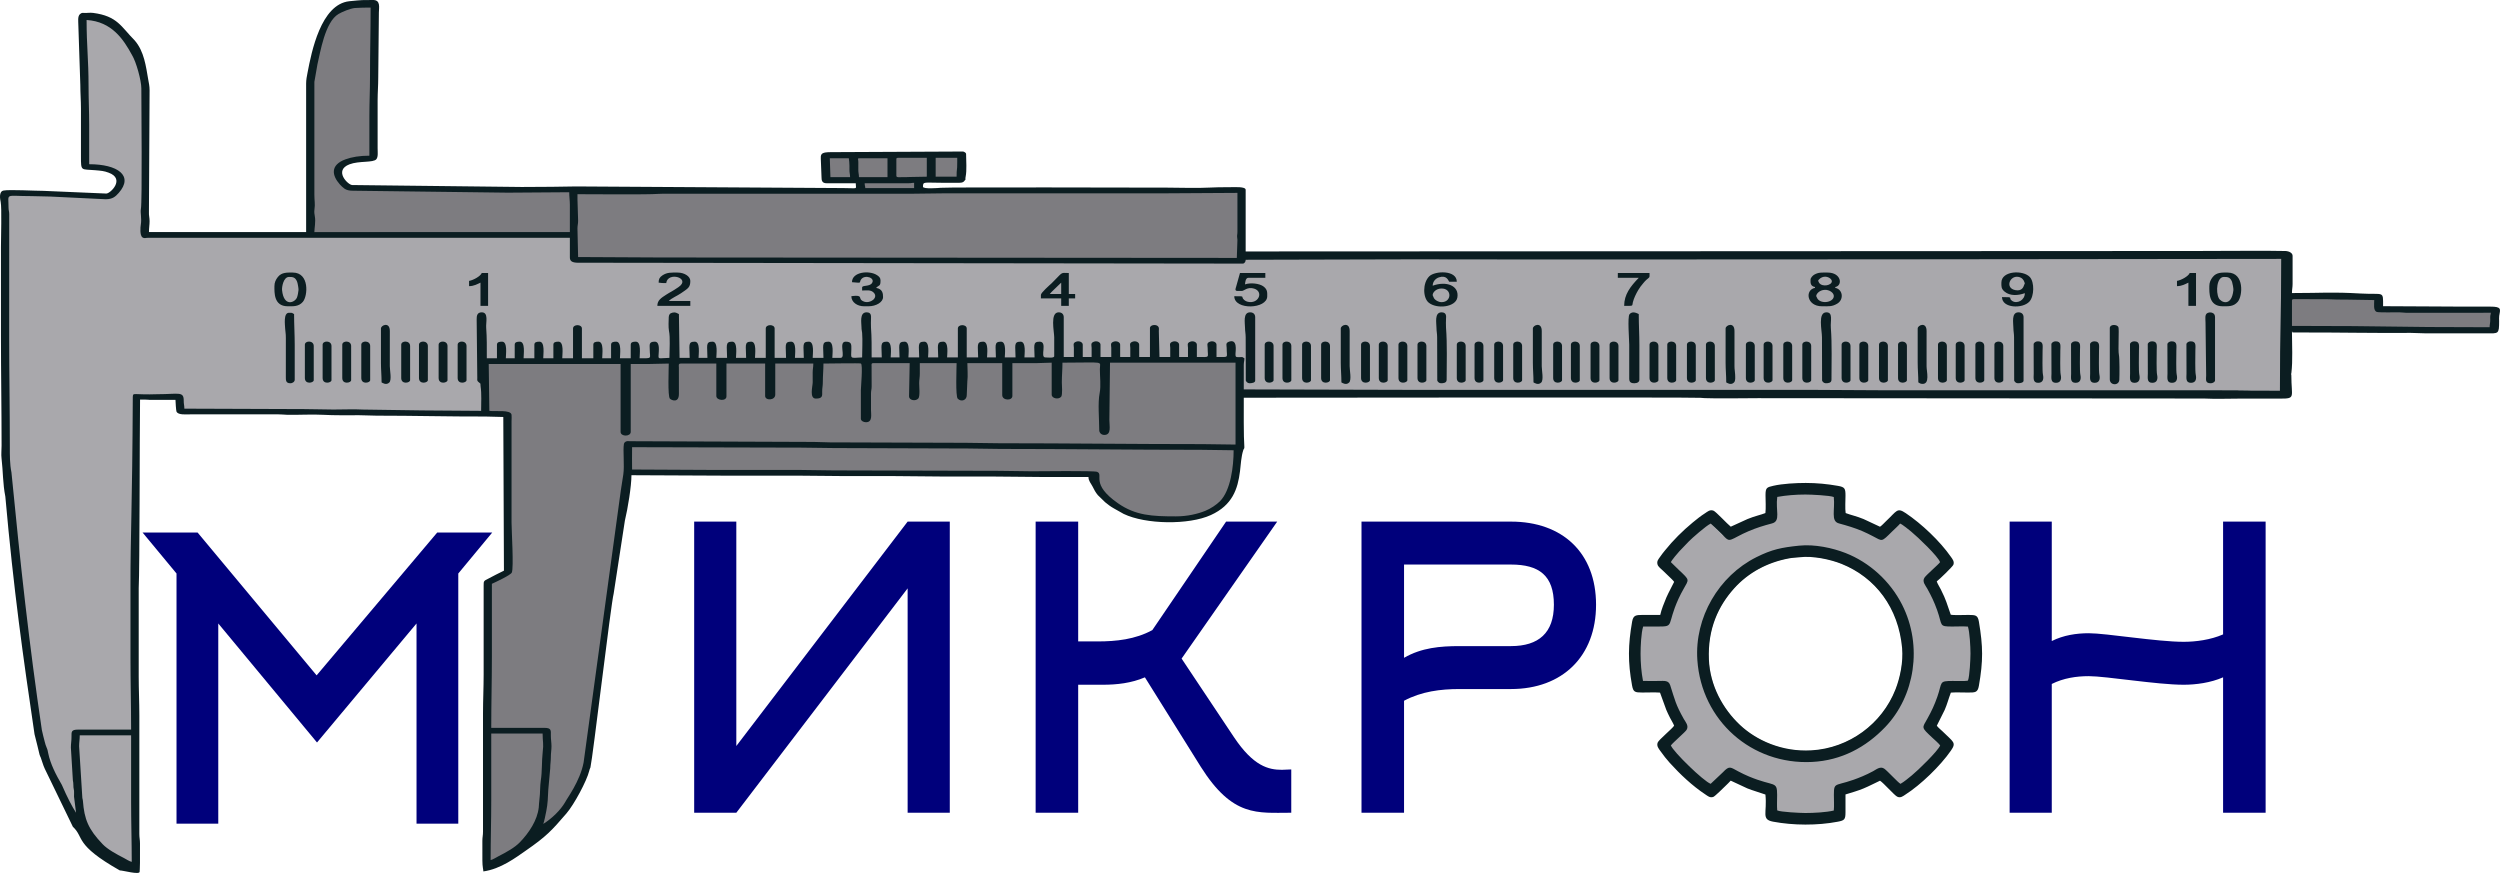
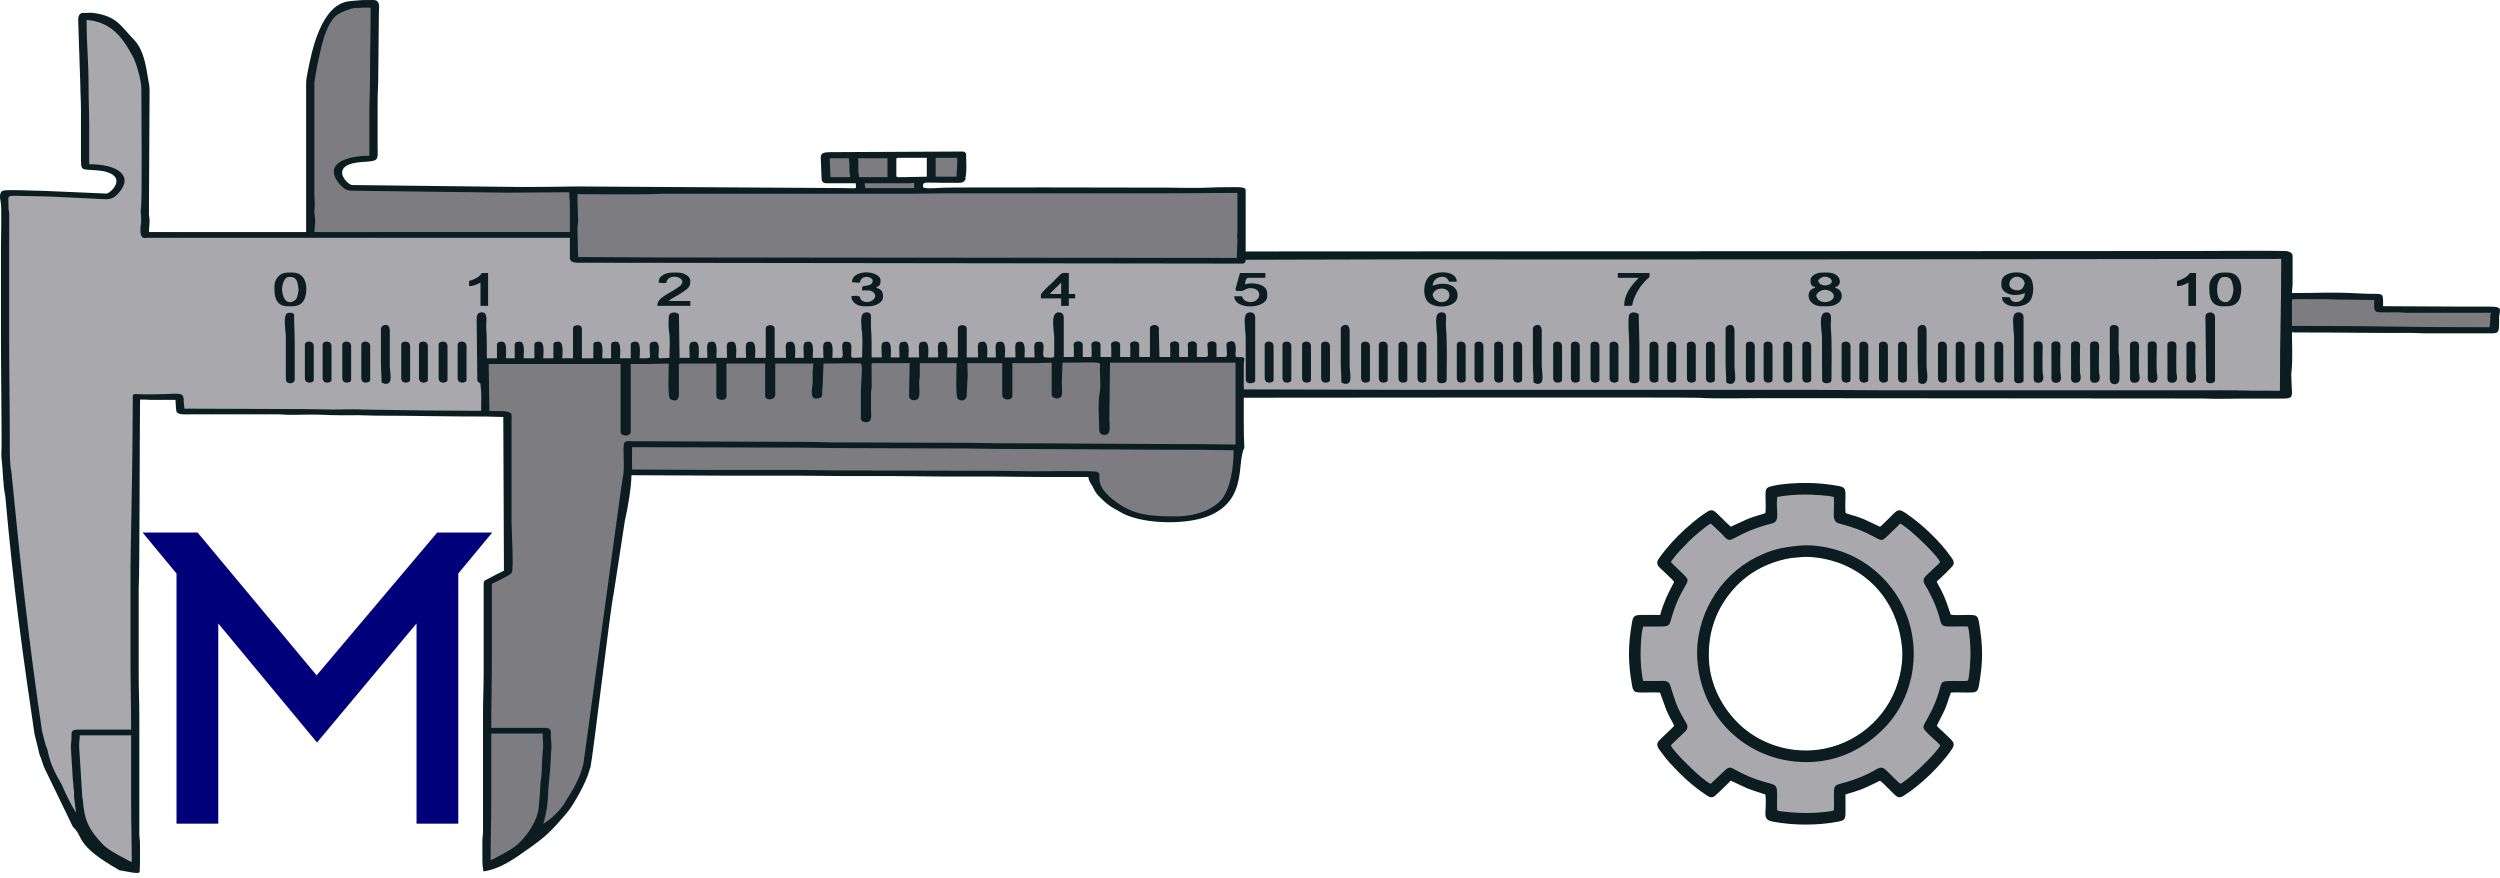
<svg xmlns="http://www.w3.org/2000/svg" width="188" height="66" viewBox="0 0 188 66" fill="none">
  <g clip-path="url(#clip0_186_1558)">
    <path fill-rule="evenodd" clip-rule="evenodd" d="M36.666 30.911C36.442 30.656 36.511 30.854 36.484 30.32L36.416 28.15C36.386 27.507 37.081 28.123 37.727 28.007C38.111 27.939 42.689 27.947 43.564 27.944L77.253 27.822C80.076 27.814 82.899 27.802 85.722 27.793C91.095 27.459 92.293 26.96 93.21 29.492C93.4 29.64 94.763 29.623 95.14 29.622C103.702 29.605 107.228 29.655 115.795 29.655H136.35C138.667 29.655 140.879 29.688 143.155 29.688H169.681C172.188 29.688 171.637 29.878 171.726 28.735C171.793 27.883 171.774 27.267 171.774 26.402L171.822 22.39C171.822 21.985 171.869 21.668 171.869 21.24L171.873 19.463C171.855 18.927 171.063 19.104 169.823 19.104H127.88C123.296 19.104 118.83 19.137 114.224 19.137L95.373 19.137C91.285 19.128 87.676 18.732 83.914 18.732C82.512 18.732 69.32 18.765 68.722 18.709C68.495 18.687 68.252 18.699 68.021 18.7C67.847 18.7 67.477 18.723 67.355 18.661C67.122 18.661 43.982 19.425 43.473 19.485C43.334 19.324 43.269 19.42 43.257 19.159C43.243 18.872 43.206 17.806 42.917 17.704C42.717 17.633 33.992 17.678 33.566 17.678C31.393 17.678 29.22 17.678 27.047 17.678C25.937 17.678 24.98 17.645 23.859 17.645L10.921 17.452C10.921 15.486 10.874 13.617 10.874 11.668C10.874 11.037 11.001 6.797 10.916 6.25L10.585 4.711C10.368 4.15 10.314 3.611 9.885 3.113C9.63 2.818 9.308 2.537 9.012 2.269C8.76 2.042 8.49 1.746 8.127 1.599C7.618 1.564 7.401 1.281 6.611 1.23C6.26 1.592 6.373 1.447 6.373 1.92V6.324C6.373 6.944 6.421 7.447 6.421 8.066C6.421 8.805 6.344 10.998 6.455 11.558C6.523 11.9 6.403 12.26 6.546 12.452C6.636 12.574 6.847 12.482 7.036 12.49C7.82 12.527 8.937 12.612 9.171 13.218C9.354 13.69 9.093 14.143 8.704 14.528C8.456 14.773 8.27 14.724 7.704 14.724L5.848 14.724C5.608 14.733 5.538 14.777 5.243 14.748C4.424 14.668 2.659 14.561 1.101 14.553C0.52 14.55 0.429 14.561 0.434 14.979C0.474 17.915 0.341 17.356 0.341 20.291L0.552 31.83C0.552 40.212 0.915 39.649 1.173 41.863L2.838 55.29C4.163 59.41 5.226 60.865 6.459 62.768C7.464 63.462 7.833 64.503 9.178 65.272C9.711 65.295 9.751 65.414 10.099 65.121C10.338 64.919 10.158 65.008 10.24 64.759L10.271 56.038C10.271 55.758 10.291 55.47 10.258 55.193L10.271 46.508C10.272 46.176 10.187 45.179 10.188 44.857C10.206 39.588 10.107 35.075 10.31 29.729C10.553 29.724 10.581 29.801 10.856 29.801C11.725 29.8 12.576 29.812 13.413 29.812C13.499 30.069 13.328 30.343 13.392 30.617C13.465 30.939 13.769 30.888 14.287 30.886C14.703 30.884 15.052 30.919 15.524 30.919C15.968 30.919 16.412 30.92 16.856 30.919C17.309 30.918 17.612 30.952 18.093 30.952C20.637 30.952 23.235 30.878 25.773 30.878C25.995 30.878 26.218 30.877 26.44 30.877C26.726 30.877 26.785 30.91 27.055 30.913C27.922 30.92 33.48 30.892 34.343 30.91C34.586 30.915 34.635 30.945 34.91 30.945C35.288 30.946 35.857 31.002 36.179 30.895C36.347 30.84 36.203 30.844 36.385 30.876C36.51 30.898 36.438 30.911 36.666 30.911Z" fill="#A9A8AC" />
    <path fill-rule="evenodd" clip-rule="evenodd" d="M47.285 33.569V35.204C47.285 35.472 47.986 35.4 48.24 35.4L52.014 35.433C53.717 35.433 60.452 35.504 62.156 35.504C63.016 35.504 63.751 35.537 64.639 35.537H69.75C70.635 35.537 71.377 35.57 72.281 35.57C73.985 35.57 75.689 35.57 77.392 35.57L81.165 35.602C82.792 35.602 81.934 35.462 82.376 36.507C82.596 37.026 83.088 37.444 83.635 37.835C84.009 38.102 84.948 38.595 85.529 38.73C86.841 39.034 88.829 39.07 90.168 38.712C90.986 38.493 91.862 37.898 92.255 37.361C92.67 36.794 93.026 35.238 93.018 34.549C93.015 34.253 93.265 33.832 92.788 33.66C92.633 33.604 81.087 33.575 79.828 33.575C78.719 33.575 77.755 33.542 76.675 33.542C75.593 33.542 74.51 33.542 73.428 33.542C72.317 33.542 71.353 33.51 70.228 33.51C69.145 33.51 68.062 33.51 66.98 33.51C66.388 33.51 65.97 33.477 65.404 33.477L60.531 33.477C60.197 33.479 55.045 33.372 54.738 33.372L47.572 33.373C47.457 33.373 47.285 33.491 47.285 33.569Z" fill="#7D7C80" />
    <path fill-rule="evenodd" clip-rule="evenodd" d="M36.753 31.063C36.842 31.09 37.655 31.125 37.807 31.127C38.229 31.132 38.134 31.069 38.136 31.723L38.185 32.512C38.185 33.272 38.136 36.182 38.219 36.605C38.276 36.893 38.23 39.338 38.232 39.858C38.234 40.158 38.184 40.336 38.185 40.648V43.118L37.329 43.547C37.182 43.623 37.077 43.673 36.935 43.768C36.709 43.918 36.754 43.889 36.759 44.172L36.76 45.721C36.761 45.941 36.718 46.035 36.71 46.214C36.653 47.528 36.815 53.566 36.671 54.455C36.579 55.023 36.716 55.566 36.712 55.965C36.711 56.141 36.712 56.317 36.713 56.493C36.714 56.704 36.666 56.762 36.662 56.952L36.664 62.652C36.664 63.123 36.541 64.776 36.807 65.122C37.14 65.34 38.495 64.036 39.029 63.944C41.535 62.142 41.737 61.562 42.645 60.404C42.745 60.277 42.822 60.19 42.914 60.063C44.11 58.413 44.097 56.511 44.513 54.788L46.148 42.768C46.371 40.574 46.875 38.971 47.301 33.363C47.81 33.363 53.244 33.401 53.771 33.401H56.622C57.148 33.401 57.491 33.435 58 33.434L62.991 33.433C63.291 33.434 63.386 33.469 63.701 33.468C65.497 33.463 67.667 33.401 69.359 33.498C70.752 33.578 74.039 33.409 75.093 33.509C75.844 33.581 79.621 33.522 80.763 33.532C81.037 33.534 81.121 33.568 81.425 33.567L86.463 33.566C86.945 33.565 87.318 33.599 87.841 33.599L92.444 33.598C93.367 33.609 93.085 33.503 93.085 32.104C93.085 31.791 93.046 31.533 93.02 31.227V30.799C93.034 30.637 93.021 30.437 93.019 30.272L93.023 27.703C93.042 27.565 93.109 27.545 93.115 27.405C93.137 26.874 92.251 26.959 91.595 26.961C90.898 26.963 90.201 26.966 89.504 26.968C86.684 26.978 83.865 26.989 81.046 26.998L47.403 27.119C46.529 27.122 37.298 27.114 36.914 27.183C36.268 27.299 36.473 27.651 36.504 28.295L36.571 30.47C36.598 31.005 36.529 30.807 36.753 31.063Z" fill="#7D7C80" />
    <path fill-rule="evenodd" clip-rule="evenodd" d="M172.062 22.595V24.616C172.062 24.784 172.134 24.625 172.179 24.825C172.877 24.825 173.479 24.86 174.164 24.86C174.835 24.86 175.506 24.86 176.177 24.86C176.533 24.86 176.781 24.894 177.14 24.894H180.205C181.543 24.894 182.89 24.929 184.232 24.929C185.195 24.929 186.126 24.94 187.095 24.915C187.357 24.916 187.373 24.964 187.513 24.788C187.65 24.616 187.57 24.566 187.595 24.293C187.685 23.304 187.608 23.347 187.007 23.347L179.209 23.366C178.991 23.363 179.033 23.319 179.037 23.049C179.038 22.916 179.06 22.691 179.023 22.577C178.974 22.424 178.879 22.386 178.748 22.383C177.953 22.364 178.913 22.438 178.303 22.356C178.017 22.318 172.823 22.351 172.266 22.351C172.196 22.351 172.062 22.511 172.062 22.595Z" fill="#7D7C80" />
    <path fill-rule="evenodd" clip-rule="evenodd" d="M43.246 18.667C43.254 18.833 43.256 19 43.263 19.166C43.276 19.429 43.341 19.332 43.48 19.494C43.989 19.434 71.005 19.523 71.238 19.523C72.348 19.57 75.563 19.528 76.903 19.528C82.066 19.528 87.368 19.499 92.517 19.528C93.438 19.533 93.228 19.395 93.232 18.07C93.235 16.996 93.277 16.343 93.278 14.927C93.279 14.148 93.251 14.298 91.326 14.298C87.534 14.298 83.742 14.298 79.949 14.298C76.159 14.298 72.482 14.331 68.667 14.331C64.875 14.331 61.083 14.331 57.29 14.331C56.313 14.331 55.502 14.364 54.529 14.364C51.008 14.364 47.367 14.39 43.865 14.364C43.04 14.357 43.2 14.541 43.2 15.391L43.2 18.203C43.199 18.41 43.23 18.513 43.246 18.667Z" fill="#7D7C80" />
    <path fill-rule="evenodd" clip-rule="evenodd" d="M23.527 5.226C23.495 5.385 23.475 5.496 23.44 5.656C23.404 5.819 23.356 5.897 23.358 6.122L23.402 17.177C23.402 17.363 23.459 17.458 23.653 17.494C23.817 17.524 27.953 17.468 28.745 17.529C29.142 17.56 29.778 17.534 30.201 17.534H41.761C42.016 17.534 43.089 17.768 43.089 17.452L43.105 14.412C43.105 14.332 42.678 14.199 42.563 14.199H29.926C29.208 14.199 29.529 14.258 28.834 14.204L26.812 14.199C26.056 14.2 26.042 14.167 25.745 13.826C24.921 12.879 25.433 12.116 27.137 12.005C27.299 11.995 27.297 11.984 27.475 11.978C27.952 11.96 27.996 11.889 27.992 11.485C27.987 11.104 27.992 10.722 27.99 10.34C27.989 10.117 28.041 10.041 28.04 9.819C28.033 8.779 27.975 6.744 28.038 5.927C28.148 4.516 28.086 2.897 28.086 1.48L28.15 0.566C28.15 0.195 26.305 0.329 26.027 0.416C23.476 2.355 23.549 5.118 23.527 5.226Z" fill="#7D7C80" />
-     <path fill-rule="evenodd" clip-rule="evenodd" d="M67.131 11.892V13.472C67.131 13.528 67.303 13.612 67.418 13.612H69.566C69.681 13.612 69.9 13.505 69.9 13.449V11.868C69.9 11.812 69.728 11.729 69.613 11.729H67.465C67.35 11.729 67.131 11.835 67.131 11.892Z" fill="#7D7C80" />
    <path fill-rule="evenodd" clip-rule="evenodd" d="M64.22 11.892L64.22 12.543C64.219 12.709 64.261 12.803 64.269 12.937C64.318 13.739 63.848 13.612 66.654 13.612C66.769 13.612 66.988 13.505 66.988 13.449V11.892C66.988 11.835 66.769 11.729 66.654 11.729H64.649C64.463 11.729 64.22 11.818 64.22 11.892Z" fill="#7D7C80" />
    <path fill-rule="evenodd" clip-rule="evenodd" d="M70.425 13.612C71.181 13.612 71.821 13.671 72.086 13.514C72.276 13.401 72.191 12.846 72.19 12.682C72.189 12.465 72.238 12.341 72.238 12.124C72.239 12.034 72.269 11.905 72.199 11.841C71.977 11.635 71.369 11.706 70.52 11.706C70.359 11.706 70.212 11.755 70.147 11.803C70.008 11.905 70.156 12.371 70.07 12.649C70.044 12.734 69.997 13.398 70.082 13.476C70.124 13.515 70.321 13.612 70.425 13.612Z" fill="#7D7C80" />
    <path fill-rule="evenodd" clip-rule="evenodd" d="M62.12 11.892L62.118 13.008C62.121 13.134 62.163 13.145 62.169 13.262C62.172 13.34 62.136 13.438 62.191 13.508C62.332 13.685 62.797 13.635 63.313 13.635C64.35 13.635 64.121 13.532 64.124 12.752C64.126 12.498 64.072 12.361 64.079 12.007C64.085 11.671 63.826 11.752 62.406 11.752C62.291 11.752 62.12 11.836 62.12 11.892Z" fill="#7D7C80" />
    <path fill-rule="evenodd" clip-rule="evenodd" d="M64.745 13.845V14.031C64.745 14.087 64.964 14.193 65.079 14.193H68.659C68.774 14.193 68.993 14.087 68.993 14.031V13.845C68.993 13.788 68.774 13.682 68.659 13.682H65.175C64.988 13.682 64.745 13.771 64.745 13.845Z" fill="#7D7C80" />
    <path fill-rule="evenodd" clip-rule="evenodd" d="M31.323 46.884V61.939H34.463V43.127L37.016 40.046H32.878L23.81 50.787L14.859 40.046H10.721L13.274 43.127V61.939H16.414V46.884L23.839 55.835L31.323 46.884Z" fill="#00007B" />
-     <path fill-rule="evenodd" clip-rule="evenodd" d="M55.371 56.1V39.225H52.202V61.118H55.371L68.254 44.244V61.118H71.424V39.225H68.254L55.371 56.1ZM81.079 51.493H82.928C83.984 51.493 85.07 51.375 86.097 50.935L90.294 57.655C92.701 61.47 94.549 61.118 97.103 61.118V57.861C96.868 57.861 96.633 57.89 96.398 57.89C95.4 57.89 94.256 57.626 92.788 55.425L88.856 49.526L96.046 39.225H92.202L86.655 47.384C85.363 48.088 83.925 48.235 82.546 48.235H81.079V39.225H77.88V61.118H81.079V51.493ZM109.751 48.587C108.313 48.587 106.905 48.704 105.584 49.468V42.454H113.625C115.738 42.454 116.853 43.275 116.853 45.476C116.853 47.589 115.709 48.587 113.625 48.587H109.751ZM105.584 61.118V52.696C106.905 51.992 108.342 51.816 109.751 51.816H113.625C117.499 51.816 120.023 49.35 120.023 45.476C120.023 41.573 117.499 39.225 113.625 39.225H102.385V61.118H105.584ZM154.293 51.434C155.173 50.993 156.142 50.847 157.081 50.847C158.372 50.847 162.217 51.493 164.212 51.493C165.122 51.493 166.237 51.346 167.176 50.935V61.118H170.375V39.225H167.176V47.707C166.237 48.117 165.122 48.264 164.212 48.264C162.217 48.264 158.372 47.619 157.081 47.619C156.142 47.619 155.173 47.766 154.293 48.206V39.225H151.124V61.118H154.293V51.434Z" fill="#00007B" />
    <path fill-rule="evenodd" clip-rule="evenodd" d="M5.95 56.118C5.95 55.81 5.997 55.618 5.997 55.295H9.859V60.3C9.859 61.84 9.907 63.272 9.907 64.811C9.732 64.779 9.482 64.606 9.321 64.524C8.763 64.239 8.096 63.876 7.723 63.487C6.643 62.361 6.339 61.609 6.236 60.234C6.225 60.088 6.189 60.076 6.186 59.906L5.95 56.118ZM36.895 64.679C36.895 63.141 36.942 61.708 36.942 60.168V55.163H40.804C40.804 55.809 40.898 55.853 40.806 56.614C40.736 57.198 40.774 58.04 40.668 58.691C40.607 59.067 40.622 59.735 40.572 60.041C40.536 60.267 40.539 60.507 40.514 60.725C40.406 61.681 39.795 62.611 39.097 63.336C38.707 63.742 38.082 64.083 37.508 64.378C37.336 64.467 37.045 64.652 36.895 64.679ZM47.533 35.308C47.52 34.943 47.533 34.028 47.533 33.629L60.255 33.662C61.133 33.662 61.905 33.694 62.734 33.694C66.139 33.694 69.392 33.727 72.794 33.727C73.645 33.727 74.354 33.76 75.225 33.76C80.248 33.76 85.267 33.826 90.29 33.826C91.178 33.826 91.899 33.859 92.769 33.859C92.769 35.062 92.553 36.872 91.741 37.693C91.479 37.958 91.034 38.253 90.64 38.414C90.076 38.644 89.299 38.831 88.431 38.831C86.64 38.831 85.401 38.769 84.081 37.852C81.954 36.374 83.033 35.701 82.505 35.482C82.269 35.385 78.168 35.44 77.561 35.44C76.716 35.44 76.001 35.407 75.13 35.407L62.687 35.374C61.818 35.374 61.087 35.341 60.255 35.341L54.01 35.341C53.556 35.342 48.015 35.308 47.533 35.308ZM43.888 57.334C43.618 58.762 42.619 60.063 42.5 60.322C42.149 60.924 41.509 61.55 40.855 61.958C40.934 61.75 41.029 61.246 41.082 60.986C41.191 60.455 41.206 59.963 41.232 59.377L41.378 57.766C41.378 57.448 41.427 57.224 41.424 56.942C41.422 56.618 41.473 56.416 41.472 56.118C41.47 55.798 41.422 55.609 41.424 55.295C41.426 54.94 41.474 54.735 40.947 54.735H36.942C36.942 52.898 36.99 51.155 36.99 49.335C36.99 47.524 36.99 45.713 36.99 43.902C37.236 43.788 38.388 43.261 38.486 43.058C38.646 42.727 38.468 39.873 38.468 39.292V31.653C38.468 31.523 38.487 31.31 38.469 31.191C38.409 30.783 37.23 30.965 36.799 30.896L36.752 27.372H46.668V32.476C46.668 32.848 47.431 32.848 47.431 32.476V27.372H48.813C49.369 27.372 49.741 27.34 50.291 27.34C50.291 27.703 50.2 29.8 50.377 29.98C50.5 30.106 51.061 30.333 51.054 29.612L51.052 27.635C51.049 27.488 50.996 27.34 51.197 27.34H53.867V29.776C53.867 30.129 54.63 30.196 54.63 29.809V27.34H57.538V29.776C57.538 30.143 58.3 30.123 58.3 29.677V27.34H61.161C61.161 27.62 61.111 27.77 61.113 28.03C61.115 28.272 61.115 28.515 61.115 28.756C61.114 29.037 60.846 29.974 61.352 29.974C61.877 29.974 61.833 29.753 61.828 29.446C61.824 29.187 61.877 29.036 61.876 28.755C61.875 28.24 61.924 27.833 61.924 27.34C62.216 27.34 64.686 27.297 64.742 27.336C64.898 27.444 64.737 29.087 64.737 29.348V31.488C64.737 31.644 64.93 31.752 65.118 31.752C65.631 31.752 65.499 31.185 65.499 30.829C65.499 30.424 65.502 30.017 65.499 29.611C65.497 29.372 65.55 29.282 65.548 29.052L65.543 27.534C65.541 27.411 65.506 27.306 65.69 27.306H68.408L68.36 29.809C68.36 30.101 68.848 30.201 69.06 29.963C69.199 29.806 69.123 29.029 69.122 28.82C69.12 28.569 69.171 28.384 69.17 28.097C69.17 27.833 69.17 27.57 69.17 27.306H71.936C71.936 27.674 71.844 29.8 72.021 29.98C72.283 30.248 72.704 30.101 72.7 29.712L72.743 28.688C72.798 28.233 72.746 27.763 72.746 27.306H75.368V29.71C75.368 30.135 76.131 30.152 76.131 29.776V27.306H77.99C78.424 27.306 78.661 27.273 79.087 27.273V29.677C79.087 29.963 79.598 30.068 79.797 29.839C79.92 29.697 79.85 28.947 79.85 28.755C79.85 28.219 79.897 27.789 79.897 27.273C83.165 27.273 82.711 27.117 82.71 27.767C82.71 28.307 82.798 29.028 82.697 29.536C82.542 30.316 82.662 31.484 82.662 32.344C82.662 32.528 82.802 32.707 83.044 32.707C83.602 32.707 83.422 32.03 83.424 31.585L83.473 27.273H92.912V33.431C92.026 33.431 91.292 33.398 90.433 33.398C85.334 33.398 80.22 33.332 75.13 33.332C74.229 33.332 73.469 33.299 72.603 33.299C69.154 33.299 65.853 33.266 62.401 33.266C61.935 33.267 61.637 33.232 61.209 33.233L47.366 33.179C47.224 33.166 47.088 33.149 46.972 33.274C46.94 33.309 46.924 33.358 46.916 33.4C46.837 33.844 46.971 35.044 46.873 35.675L46.688 36.865L43.888 57.334ZM187.219 24.607C179.108 24.607 180.467 24.508 172.356 24.508V22.598C172.356 22.471 172.508 22.495 172.686 22.496L174.169 22.498C175.858 22.492 174.884 22.532 176.587 22.532C177.294 22.532 177.831 22.565 178.542 22.565C178.542 22.853 178.454 23.347 178.73 23.456C178.879 23.514 180.168 23.483 180.403 23.485C180.66 23.488 180.684 23.516 180.924 23.521L187.314 23.52C187.311 23.633 187.281 23.648 187.269 23.752C187.259 23.841 187.265 23.955 187.267 24.047C187.27 24.288 187.219 24.389 187.219 24.607ZM43.426 14.999V14.604C44.609 14.604 48.632 14.645 49.507 14.58C49.615 14.572 49.7 14.571 49.812 14.57C50.035 14.57 50.259 14.571 50.482 14.571H68.36C69.324 14.571 70.121 14.538 71.077 14.538C76.576 14.538 82.074 14.538 87.573 14.538C89.447 14.538 91.173 14.505 93.055 14.505V17.42C93.055 17.742 92.996 17.591 93.055 18.045L93.008 19.395L49.671 19.362C47.552 19.362 45.562 19.329 43.474 19.329L43.425 17.189C43.425 16.943 43.476 16.842 43.474 16.597L43.426 14.999ZM65.023 13.781H68.312C68.552 13.781 68.526 13.751 68.741 13.748V14.143H65.07C65.066 14 65.023 13.964 65.023 13.781ZM67.406 13.221V11.967C67.406 11.891 67.439 11.868 67.549 11.868H69.695V13.287L68.395 13.311C68.213 13.328 68.02 13.319 67.834 13.321C67.622 13.323 67.406 13.36 67.406 13.221ZM71.936 13.287H70.362V11.868H71.983V12.23C71.983 12.916 71.936 12.602 71.936 13.287ZM62.401 11.901H63.831C63.853 12.086 63.879 12.226 63.879 12.461L63.878 12.761C63.876 13.001 63.926 13.103 63.926 13.32H62.448L62.401 11.901ZM64.641 11.901H66.739V13.32H64.594C64.594 13.089 64.543 12.999 64.545 12.761L64.546 12.395C64.546 12.297 64.551 12.193 64.542 12.096C64.53 11.958 64.463 11.901 64.641 11.901ZM5.719 61.118C5.415 60.642 5.064 59.977 4.652 59.026C4.207 58.255 3.795 57.468 3.625 56.64C3.59 56.469 3.576 56.367 3.51 56.226C3.442 56.081 3.417 55.968 3.368 55.797C3.286 55.513 3.214 55.173 3.147 54.895C2.192 48.44 1.534 42.434 0.861 35.525C0.732 34.895 0.739 34.241 0.739 33.535C0.739 30.716 0.691 28.173 0.691 25.402L0.693 16.097C0.692 15.888 0.641 15.823 0.642 15.604C0.649 14.487 0.316 14.749 2.359 14.748C2.881 14.747 3.246 14.781 3.79 14.781L7.947 14.983C8.464 14.983 8.685 14.784 8.928 14.508C10.075 13.21 8.85 12.349 6.707 12.349C6.707 11.361 6.707 10.373 6.707 9.385C6.707 8.369 6.659 7.46 6.659 6.455C6.659 4.444 6.512 3.491 6.512 1.503C8.418 1.625 9.29 2.969 9.928 4.14C10.242 4.65 10.629 6.05 10.629 6.652C10.629 7.817 10.702 15.181 10.595 15.716C10.54 15.99 10.668 16.412 10.589 16.897C10.561 17.07 10.497 17.703 10.718 17.855C10.854 17.949 10.947 17.881 11.154 17.881H42.854V19.362C42.854 19.813 43.345 19.758 43.855 19.757L93.484 19.823C93.651 19.774 93.675 19.602 93.675 19.535L106.213 19.502C118.132 19.527 130.051 19.502 141.97 19.502L171.546 19.469C171.546 24.335 171.45 24.509 171.45 29.382C163.34 29.382 174.132 29.349 166.046 29.349C157.973 29.349 149.9 29.349 141.827 29.349C139.698 29.349 137.963 29.316 135.915 29.316C125.824 29.316 115.733 29.316 105.642 29.316C101.575 29.316 97.623 29.283 93.532 29.283V27.438C93.532 27.219 93.58 27.153 93.58 26.944L93.427 26.853C92.944 26.845 92.901 26.925 92.91 26.584C92.915 26.383 93.076 25.479 92.435 25.689C92.133 25.789 92.245 25.963 92.245 26.154C92.245 26.947 92.475 26.845 91.482 26.845V25.924C91.482 25.735 91.23 25.615 91.005 25.689C90.702 25.789 90.815 25.963 90.815 26.154C90.815 26.955 91.052 26.845 90.004 26.845V25.924C90.004 25.735 89.753 25.615 89.527 25.689C89.225 25.789 89.337 25.963 89.337 26.154V26.845H88.669V25.924C88.669 25.735 88.418 25.615 88.192 25.689C87.89 25.789 88.002 25.963 88.002 26.154V26.845H87.192L87.144 24.902C87.145 24.804 87.169 24.677 87.121 24.589C86.99 24.351 86.476 24.413 86.476 24.672V26.845H85.666V25.924C85.666 25.735 85.414 25.615 85.189 25.689C84.886 25.789 84.998 25.963 84.998 26.154V26.845H84.236V25.924C84.236 25.735 83.984 25.615 83.758 25.689C83.456 25.789 83.568 25.963 83.568 26.154V26.845H82.758V25.924C82.758 25.735 82.506 25.615 82.281 25.689C81.978 25.789 82.09 25.963 82.09 26.154V26.845H81.423V25.924C81.423 25.735 81.171 25.615 80.946 25.689C80.643 25.789 80.755 25.963 80.755 26.154V26.845H79.993V23.849C79.993 23.659 79.877 23.487 79.611 23.487C78.945 23.487 79.278 24.939 79.277 25.364V26.78C79.277 26.953 78.776 26.878 78.61 26.878C78.182 26.878 78.804 25.693 78.181 25.693C77.634 25.693 77.8 26.005 77.8 26.878H77.037C77.037 26.661 77.183 25.693 76.751 25.693C76.203 25.693 76.369 26.005 76.369 26.878H75.559C75.559 26.661 75.705 25.693 75.273 25.693C74.726 25.693 74.891 26.005 74.891 26.878H74.224C74.224 26.661 74.37 25.693 73.938 25.693C73.391 25.693 73.556 26.005 73.556 26.878H72.698V24.705C72.698 24.367 72.031 24.367 72.031 24.705V26.878H71.221C71.221 26.661 71.367 25.693 70.934 25.693C70.387 25.693 70.553 26.005 70.553 26.878H69.79C69.79 26.661 69.936 25.693 69.504 25.693C68.957 25.693 69.123 26.005 69.123 26.878H68.312C68.312 26.661 68.459 25.693 68.026 25.693C67.479 25.693 67.645 26.005 67.645 26.878H66.978C66.978 26.661 67.124 25.693 66.691 25.693C66.144 25.693 66.31 26.005 66.31 26.878H65.547C65.547 26.15 65.555 25.358 65.499 24.64C65.483 24.425 65.497 24.166 65.5 23.948C65.502 23.774 65.539 23.487 65.166 23.487C64.616 23.487 64.786 24.306 64.784 24.607C64.782 24.807 64.82 24.876 64.832 25.034C64.877 25.612 64.832 26.29 64.832 26.878C63.843 26.935 64.017 26.989 64.022 26.253C64.024 25.913 64.052 25.693 63.593 25.693C63.021 25.693 63.642 26.911 63.211 26.911H62.591C62.591 26.651 62.737 25.693 62.305 25.693C61.757 25.693 61.924 26.002 61.924 26.911H61.114C61.114 26.651 61.26 25.693 60.827 25.693C60.279 25.693 60.446 26.002 60.446 26.911H59.779C59.779 26.651 59.925 25.693 59.492 25.693C58.944 25.693 59.111 26.002 59.111 26.911H58.253V24.705C58.253 24.367 57.585 24.367 57.585 24.705V26.911H56.775C56.775 26.651 56.921 25.693 56.489 25.693C55.941 25.693 56.108 26.002 56.108 26.911H55.345C55.345 26.651 55.491 25.693 55.059 25.693C54.511 25.693 54.677 26.002 54.677 26.911H53.867C53.867 26.651 54.013 25.693 53.581 25.693C53.033 25.693 53.199 26.002 53.199 26.911H52.532C52.532 26.651 52.678 25.693 52.246 25.693C51.698 25.693 51.865 26.002 51.865 26.911H51.102L51.054 23.619C50.892 23.544 50.806 23.455 50.569 23.511C50.363 23.56 50.3 23.673 50.289 23.848C50.275 24.09 50.26 24.638 50.304 24.861C50.416 25.422 50.339 26.279 50.339 26.911L49.671 26.944C49.478 26.944 49.523 26.823 49.526 26.683C49.531 26.444 49.657 25.693 49.242 25.693C48.762 25.693 48.861 25.947 48.861 26.286C48.862 26.982 49.105 26.944 48.098 26.944C48.098 26.644 48.245 25.693 47.812 25.693C47.596 25.693 47.431 25.732 47.431 25.924V26.944H46.62C46.62 26.644 46.767 25.693 46.334 25.693C46.118 25.693 45.953 25.732 45.953 25.924V26.944H45.285C45.285 26.644 45.432 25.693 44.999 25.693C44.783 25.693 44.618 25.732 44.618 25.924V26.944H43.76V24.705C43.76 24.367 43.092 24.367 43.092 24.705V26.944H42.282C42.282 26.644 42.428 25.693 41.996 25.693C41.78 25.693 41.614 25.732 41.614 25.924V26.944H40.852C40.852 26.644 40.998 25.693 40.566 25.693C40.349 25.693 40.184 25.732 40.184 25.924V26.944H39.374C39.374 26.644 39.52 25.693 39.088 25.693C38.871 25.693 38.706 25.732 38.706 25.924V26.944H38.039C38.039 26.644 38.185 25.693 37.753 25.693C37.536 25.693 37.371 25.732 37.371 25.924V26.944H36.608C36.608 26.194 36.619 25.381 36.561 24.64C36.53 24.242 36.758 23.487 36.227 23.487C35.875 23.487 35.843 23.758 35.845 24.013L35.892 28.427C35.89 28.614 35.867 28.633 36.003 28.745C36.199 28.908 36.104 28.788 36.141 29.045C36.226 29.625 36.18 30.302 36.18 30.896C34.645 30.896 33.268 30.863 31.746 30.863L27.309 30.799C26.657 30.761 25.751 30.797 25.071 30.797C24.338 30.797 23.662 30.764 22.878 30.764C21.363 30.764 15.412 30.731 13.864 30.731C13.864 30.481 13.812 30.37 13.816 30.139C13.828 29.397 13.413 29.646 11.861 29.644C9.989 29.71 10.012 29.485 9.986 29.85C9.948 38.198 9.804 40.376 9.812 44.034C9.812 45.845 9.812 47.656 9.812 49.467C9.812 51.286 9.859 53.029 9.859 54.867H5.854C5.347 54.867 5.375 55.05 5.377 55.394C5.38 55.714 5.33 55.901 5.33 56.217L5.48 58.682C5.502 58.817 5.522 58.898 5.52 59.082C5.517 59.274 5.557 59.323 5.569 59.477C5.579 59.614 5.564 59.767 5.566 59.906L5.719 61.118ZM27.777 11.708C27.064 11.708 26.46 11.806 25.98 11.982C24.813 12.413 24.962 13.196 25.556 13.868C25.637 13.96 25.8 14.119 25.904 14.187C26.065 14.292 26.241 14.342 26.537 14.342L38.182 14.489C39.776 14.489 41.213 14.456 42.806 14.456C42.806 14.815 42.854 15.049 42.854 15.411V17.452H23.641C23.641 17.167 23.753 16.665 23.676 16.276C23.649 16.142 23.617 15.932 23.648 15.745C23.71 15.363 23.641 15.077 23.641 14.654V6.158L23.872 4.836C24.085 3.953 24.433 1.657 25.456 1.051C25.74 0.884 26.345 0.636 26.685 0.602C26.926 0.578 27.605 0.569 27.872 0.569C27.872 2.546 27.824 3.781 27.824 5.781C27.824 6.788 27.777 7.696 27.777 8.712C27.777 9.711 27.777 10.71 27.777 11.708ZM42.592 61.175C43.174 60.502 44.122 58.73 44.307 57.981C44.345 57.829 44.347 57.837 44.4 57.715C44.578 56.977 45.946 45.377 46.147 44.644L46.991 39.152C47.211 38.24 47.485 36.567 47.485 35.736C48.135 35.736 53.875 35.769 54.486 35.769H59.969C61.217 35.769 62.326 35.802 63.593 35.802C64.816 35.802 66.04 35.802 67.263 35.802C68.529 35.802 69.632 35.835 70.887 35.835C72.11 35.835 73.334 35.835 74.558 35.835C75.819 35.835 76.958 35.868 78.181 35.868C79.405 35.868 80.628 35.868 81.852 35.868C81.852 36.171 82.038 36.341 82.157 36.579C82.283 36.832 82.376 37.011 82.551 37.228L83.106 37.768C83.324 37.944 83.507 38.09 83.766 38.233L84.502 38.647C86.155 39.439 89.389 39.491 91.054 38.733C92.677 37.993 93.08 36.779 93.248 35.441C93.311 34.933 93.331 34.348 93.499 33.836C93.535 33.726 93.587 33.749 93.575 33.602C93.515 32.882 93.532 30.642 93.532 29.909C97.011 29.909 127.308 29.867 127.877 29.916L128.191 29.939C129.102 29.98 131.238 29.942 132.196 29.942L165.725 29.969C166.667 30.015 167.629 29.974 168.572 29.974L171.498 29.975C172.656 29.977 172.309 29.867 172.309 28.23C172.309 27.75 172.256 28.526 172.31 28.066C172.427 27.091 172.355 25.966 172.355 24.936C172.546 24.999 171.987 25.002 172.938 25.002C176.797 25.002 177.413 25.049 181.307 25.034C181.699 25.032 181.969 25.068 182.403 25.067H186.98C187.885 25.068 187.933 25.148 187.935 24.147C187.935 24.023 187.92 23.875 187.94 23.755C188.019 23.268 188.164 23.054 187.266 23.058C184.588 23.071 181.865 23.026 179.208 23.026C179.208 21.83 179.292 22.173 177.537 22.073C175.24 21.942 174.747 22.038 172.355 22.038C172.355 21.766 172.403 21.625 172.403 21.347V19.239C172.403 19.033 172.165 18.893 171.879 18.876C171.248 18.84 165.333 18.877 164.537 18.877H159.18C159.007 18.876 158.826 18.873 158.655 18.878L93.674 18.909V14.275C93.674 14.013 92.844 14.077 92.435 14.077C91.888 14.077 91.385 14.081 90.907 14.108C90.006 14.16 88.75 14.11 87.81 14.11C86.273 14.11 71.356 14.066 70.738 14.122C70.588 14.136 69.408 14.234 69.408 14.044C69.408 13.622 69.469 13.748 71.029 13.748C71.315 13.748 71.602 13.747 71.888 13.748C72.257 13.751 72.419 13.758 72.544 13.576C72.712 13.331 72.55 13.62 72.615 13.293C72.716 12.787 72.65 12.119 72.65 11.572C72.65 11.495 72.525 11.419 72.427 11.394L62.781 11.44C62.457 11.44 62.097 11.425 61.891 11.517C61.663 11.619 61.732 11.885 61.732 12.131L61.778 13.321C61.777 13.565 61.815 13.781 62.161 13.781H64.354C64.354 14.272 64.585 14.143 63.401 14.143L43.319 14.02C42.853 14.039 40.326 14.061 39.231 14.061L26.489 13.915C26.179 13.915 25.068 12.821 26.283 12.356C27 12.081 28.075 12.252 28.302 11.972C28.449 11.791 28.397 11.427 28.397 11.149C28.397 9.952 28.397 8.756 28.397 7.56C28.397 6.957 28.444 6.438 28.444 5.814L28.492 0.934C28.492 0.582 28.654 -0.036 28.004 0.002C27.781 0.015 27.372 -0.019 26.856 0.035C26.631 0.058 26.499 0.068 26.271 0.092C24.127 0.319 23.422 3.925 23.131 5.444C23.076 5.733 23.021 5.982 23.021 6.29V17.452H11.202C11.202 17.133 11.249 16.915 11.249 16.629C11.249 16.355 11.187 16.21 11.2 15.937L11.249 6.784C11.249 6.48 11.195 6.248 11.145 5.967C10.975 5.007 10.848 3.863 10.126 3.037C9.113 2.022 8.842 1.21 7.001 0.97C6.707 0.942 6.704 0.975 6.461 0.974C6.227 0.974 6.159 0.93 6.013 1.063C5.822 1.239 5.892 1.617 5.892 1.902L6.04 6.389C6.04 7.021 6.087 7.56 6.087 8.167C6.087 9.363 6.087 10.56 6.087 11.756C6.087 12.914 6.091 12.705 7.15 12.8C7.631 12.843 7.811 12.852 8.17 12.985C9.438 13.451 8.302 14.555 7.994 14.555L3.265 14.352C2.66 14.352 0.718 14.245 0.273 14.327C-0.105 14.396 0.005 14.98 0.051 15.19C0.142 15.607 0.071 17.892 0.071 18.577C0.071 21.376 0.071 22.438 0.071 25.237C0.071 28.047 0.119 30.639 0.119 33.502C0.119 33.869 0.08 34.163 0.115 34.459C0.232 35.444 0.207 36.378 0.401 37.34C1.024 44.345 1.736 49.408 2.596 55.211C2.669 55.516 2.739 55.771 2.814 56.081L2.977 56.758C3.015 56.887 3.024 56.864 3.062 56.963C3.172 57.244 3.233 57.531 3.366 57.807C3.974 59.062 4.827 60.833 5.48 62.173C6.36 62.986 5.553 63.497 9.007 65.455C9.259 65.455 10.502 65.811 10.502 65.553C10.502 65.419 10.526 65.308 10.526 64.877L10.527 63.428C10.528 63.141 10.477 62.991 10.479 62.704L10.479 53.813C10.479 52.797 10.431 51.884 10.431 50.883L10.431 44.231C10.509 42.612 10.495 33.121 10.532 30.048C11.417 30.05 11.008 30.075 11.43 30.071L13.196 30.072C13.196 30.182 13.239 30.869 13.27 30.944C13.386 31.228 13.991 31.159 14.341 31.159L20.924 31.159C21.23 31.157 21.336 31.188 21.59 31.193C22.45 31.211 23.473 31.146 24.306 31.194C25.131 31.241 26.124 31.226 27.026 31.225C27.503 31.224 27.816 31.258 28.313 31.258C31.038 31.257 33.782 31.33 36.513 31.323C36.986 31.322 37.337 31.357 37.848 31.357L37.896 42.914C37.48 43.106 37.103 43.321 36.69 43.53C36.392 43.681 36.365 43.688 36.37 44.033L36.37 50.718C36.37 51.721 36.322 52.632 36.322 53.649V62.539C36.324 62.82 36.272 62.969 36.274 63.23L36.275 64.712C36.275 65.179 36.349 65.41 36.349 65.531C37.657 65.353 38.815 64.469 39.509 63.989C41.124 62.873 41.49 62.45 42.592 61.175ZM122.9 28.821C123.131 28.821 123.281 28.717 123.281 28.558V25.956C123.281 25.14 123.234 24.434 123.234 23.619C123.159 23.584 122.768 23.345 122.538 23.632C122.378 23.831 122.518 25.593 122.518 25.924V28.294C122.517 28.582 122.482 28.821 122.9 28.821ZM151.743 28.821C151.928 28.821 152.172 28.777 152.172 28.624V23.849C152.172 23.659 152.057 23.487 151.791 23.487C151.235 23.487 151.407 24.286 151.408 24.673C151.408 24.905 151.457 25.089 151.457 25.364L151.466 28.617C151.488 28.694 151.598 28.821 151.743 28.821ZM93.961 28.821C94.146 28.821 94.39 28.777 94.39 28.624V23.849C94.39 23.659 94.275 23.487 94.009 23.487C93.453 23.487 93.625 24.286 93.626 24.673C93.626 24.905 93.675 25.089 93.675 25.364L93.684 28.617C93.707 28.694 93.816 28.821 93.961 28.821ZM137.298 28.821C137.492 28.821 137.727 28.795 137.727 28.558C137.727 27.303 137.776 25.887 137.679 24.64C137.638 24.116 137.868 23.487 137.345 23.487C136.682 23.487 137.012 24.83 137.012 25.364L137.021 28.617C137.043 28.694 137.152 28.821 137.298 28.821ZM108.359 28.821C108.553 28.821 108.788 28.795 108.788 28.558C108.788 27.303 108.838 25.887 108.74 24.64C108.723 24.425 108.738 24.166 108.741 23.948C108.742 23.852 108.819 23.487 108.407 23.487C107.851 23.487 108.023 24.286 108.024 24.673C108.024 24.905 108.073 25.089 108.073 25.364L108.082 28.617C108.105 28.694 108.214 28.821 108.359 28.821ZM136.582 22.275C136.564 22.131 136.797 21.817 137.214 21.796C137.571 21.779 137.89 22.011 137.902 22.246C137.926 22.717 137.004 22.907 136.679 22.472C136.671 22.461 136.582 22.275 136.582 22.275ZM136.726 21.123C136.726 21.038 136.96 20.807 137.25 20.807C137.5 20.807 137.756 20.982 137.755 21.156C137.754 21.452 137.043 21.616 136.798 21.27C136.781 21.246 136.726 21.124 136.726 21.123ZM136.153 21.024C136.153 21.214 136.107 21.514 136.487 21.584V21.649C135.715 21.792 135.852 23.032 137.012 23.032C137.523 23.032 137.762 23.07 138.157 22.836C138.685 22.523 138.579 21.754 138.013 21.649V21.584C138.588 21.477 138.474 20.497 137.441 20.497C137.006 20.497 136.764 20.464 136.43 20.655C136.318 20.718 136.153 20.895 136.153 21.024ZM107.739 22.209C107.717 22.036 107.946 21.715 108.372 21.697C109.207 21.662 109.186 22.724 108.407 22.722C108.165 22.721 107.919 22.575 107.828 22.411C107.827 22.41 107.74 22.213 107.739 22.209ZM107.739 21.485C107.739 21.195 107.932 20.948 108.215 20.856C108.789 20.671 108.905 21.082 108.979 21.188H109.551C109.551 20.288 107.903 20.36 107.48 20.779C106.972 21.279 106.996 22.386 107.431 22.752C108.039 23.262 109.469 23.106 109.594 22.371C109.746 21.478 108.765 21.11 107.739 21.485ZM166.236 28.821C166.44 28.821 166.57 28.69 166.57 28.624V23.849C166.57 23.72 166.526 23.613 166.425 23.553C166.32 23.49 166.166 23.469 166.019 23.531C165.775 23.634 165.855 23.996 165.855 24.244L165.903 28.228C165.902 28.516 165.803 28.821 166.236 28.821ZM152.22 21.419C152.156 21.63 152.017 21.906 151.55 21.817C150.759 21.666 151.128 20.695 151.793 20.823C152.051 20.873 152.18 21.044 152.235 21.214C152.288 21.375 152.258 21.293 152.22 21.419ZM150.504 21.254C150.504 21.526 150.477 21.71 150.754 21.937C151.155 22.266 151.754 22.232 152.268 22.045C152.268 22.587 151.679 22.869 151.322 22.633C150.944 22.382 151.549 22.341 150.551 22.341C150.551 23.189 152.106 23.235 152.612 22.678C152.975 22.279 153.002 21.221 152.642 20.831C152.14 20.288 150.504 20.352 150.504 21.254ZM21.829 28.821C22.016 28.821 22.163 28.699 22.163 28.558V25.956C22.163 25.14 22.115 24.434 22.115 23.619C21.924 23.53 22.058 23.52 21.734 23.52C21.299 23.52 21.433 24.417 21.446 24.739C21.457 24.983 21.496 25.011 21.496 25.43L21.495 28.328C21.493 28.577 21.484 28.821 21.829 28.821ZM167.238 20.826C167.518 20.826 167.71 20.837 167.85 21.194C167.886 21.286 167.963 21.705 167.952 21.811C167.821 23.103 167.013 22.748 166.848 22.412C166.618 21.942 166.698 20.826 167.238 20.826ZM166.141 21.518C166.141 21.994 166.082 23.032 167.142 23.032C167.562 23.032 167.962 23.067 168.278 22.697C168.659 22.252 168.784 20.497 167.523 20.497C167.112 20.497 166.688 20.461 166.394 20.836C166.243 21.028 166.141 21.238 166.141 21.518ZM21.734 20.826C22.014 20.826 22.207 20.837 22.346 21.194C22.383 21.286 22.459 21.705 22.448 21.811C22.433 21.962 22.388 22.249 22.326 22.387C22.158 22.76 21.341 23.102 21.21 21.811C21.189 21.605 21.305 20.826 21.734 20.826ZM20.637 21.518C20.637 21.994 20.579 23.032 21.639 23.032C22.059 23.032 22.459 23.067 22.775 22.697C23.155 22.252 23.281 20.497 22.02 20.497C21.608 20.497 21.185 20.461 20.89 20.836C20.74 21.028 20.637 21.238 20.637 21.518ZM93.055 21.88H93.389C93.55 21.88 93.808 21.547 94.309 21.704C95.001 21.92 94.692 22.769 93.981 22.715C93.782 22.7 93.661 22.641 93.56 22.553C93.251 22.285 93.749 22.275 92.817 22.275C92.817 23.345 95.296 23.25 95.296 22.275C95.296 22 95.325 21.781 95.019 21.545C94.715 21.311 94.026 21.24 93.627 21.386C93.631 21.268 93.662 20.892 93.866 20.892H95.153V20.53H93.246L92.952 21.579C92.927 21.671 92.823 21.88 93.055 21.88ZM49.529 21.254C49.748 21.29 49.824 21.287 50.1 21.287C50.209 20.386 52.013 20.917 51.019 21.593C50.486 21.955 50.461 21.927 50.112 22.151C49.703 22.413 49.433 22.587 49.433 22.999H51.912V22.637H50.291C50.514 22.408 50.919 22.255 51.21 22.053C51.732 21.691 51.912 21.625 51.912 21.123C51.912 20.778 51.459 20.497 50.959 20.497C50.492 20.497 50.165 20.467 49.8 20.718C49.6 20.855 49.529 20.99 49.529 21.254ZM158.656 24.672V28.525C158.656 28.996 159.346 29.026 159.373 28.559C159.392 28.216 159.393 26.924 159.343 26.7C159.261 26.325 159.376 24.726 159.301 24.589C159.184 24.377 158.656 24.375 158.656 24.672ZM64.069 21.221C64.91 21.295 64.563 21.271 64.759 21.006C65.047 20.618 65.857 20.901 65.566 21.299C65.368 21.57 64.832 21.43 64.832 21.617V21.847C65.154 21.847 65.488 21.764 65.72 22.024C66.056 22.4 65.441 22.854 64.967 22.678C64.491 22.503 64.896 22.242 64.355 22.242C64.191 22.242 64.171 22.267 64.022 22.275C64.022 22.729 64.468 23.032 64.975 23.032H65.309C65.882 23.032 66.405 22.727 66.405 22.341C66.405 22.096 66.386 21.731 65.881 21.649C66.11 21.413 66.215 21.559 66.215 21.09C66.215 20.897 66.114 20.802 65.967 20.701C65.39 20.306 64.069 20.433 64.069 21.221ZM144.21 24.705V27.273C144.21 27.808 144.258 28.223 144.258 28.755C144.369 28.806 144.389 28.861 144.552 28.869C145.154 28.899 144.877 27.945 144.878 27.537L144.879 24.902C144.888 24.17 144.21 24.445 144.21 24.705ZM100.826 24.705V27.273C100.826 27.808 100.874 28.223 100.874 28.755C100.909 28.771 101.219 29.004 101.457 28.763C101.648 28.568 101.493 27.847 101.494 27.537L101.495 24.902C101.504 24.17 100.826 24.445 100.826 24.705ZM28.647 24.705V27.273C28.647 27.808 28.695 28.223 28.695 28.755C28.729 28.771 29.039 29.004 29.277 28.763C29.468 28.568 29.314 27.847 29.314 27.537L29.315 24.902C29.324 24.17 28.647 24.445 28.647 24.705ZM115.272 24.705V27.273C115.272 27.808 115.319 28.223 115.319 28.755C115.355 28.771 115.664 29.004 115.902 28.763C116.094 28.568 115.939 27.847 115.939 27.537L115.94 24.902C115.949 24.17 115.272 24.445 115.272 24.705ZM129.765 24.705V27.273C129.765 27.808 129.813 28.223 129.813 28.755C129.848 28.771 130.157 29.004 130.395 28.763C130.523 28.633 130.486 28.366 130.482 28.161C130.478 27.951 130.432 27.792 130.433 27.537L130.433 24.902C130.442 24.17 129.765 24.445 129.765 24.705ZM79.802 21.254V22.11H78.944C79.075 21.939 79.21 21.833 79.364 21.676L79.802 21.254ZM78.276 22.176V22.44H79.802V22.999H80.374V22.44H80.851V22.11H80.374V20.53C79.768 20.53 79.961 20.408 79.286 21.096C79.208 21.176 79.159 21.232 79.073 21.311C78.929 21.443 78.276 22.013 78.276 22.176ZM121.66 20.892H123.234C122.603 21.543 122.137 22.152 122.137 22.999C122.88 22.999 122.715 23.033 122.792 22.728C122.869 22.424 123.029 22.095 123.192 21.818C123.297 21.64 123.428 21.462 123.576 21.293C123.654 21.205 123.708 21.13 123.798 21.052C124.089 20.801 124.044 20.902 124.044 20.53H121.66V20.892ZM160.515 28.788C160.911 28.788 160.94 28.46 160.877 28.176C160.819 27.916 160.849 26.71 160.849 26.352C160.849 26.037 160.946 25.675 160.509 25.668C160.339 25.665 160.224 25.75 160.175 25.856L160.182 28.097C160.182 28.391 160.092 28.788 160.515 28.788ZM154.604 28.788C155 28.788 155.028 28.46 154.965 28.176C154.907 27.916 154.937 26.71 154.937 26.352C154.937 26.037 155.034 25.675 154.598 25.668C154.428 25.665 154.313 25.75 154.264 25.856L154.271 28.097C154.271 28.391 154.18 28.788 154.604 28.788ZM164.758 28.788C165.154 28.788 165.183 28.46 165.12 28.176C165.062 27.916 165.092 26.71 165.092 26.352C165.092 26.037 165.189 25.675 164.753 25.668C164.582 25.665 164.467 25.75 164.419 25.856L164.425 28.097C164.425 28.391 164.335 28.788 164.758 28.788ZM153.269 28.788C153.665 28.788 153.693 28.46 153.63 28.176C153.572 27.916 153.602 26.71 153.602 26.352C153.602 26.037 153.699 25.675 153.263 25.668C153.093 25.665 152.978 25.75 152.929 25.856L152.936 28.097C152.936 28.391 152.846 28.788 153.269 28.788ZM163.328 28.788C163.724 28.788 163.753 28.46 163.689 28.176C163.631 27.916 163.662 26.71 163.662 26.352C163.662 26.037 163.759 25.675 163.322 25.668C163.152 25.665 163.037 25.75 162.988 25.856L162.995 28.097C162.995 28.391 162.905 28.788 163.328 28.788ZM157.512 28.788C157.908 28.788 157.936 28.46 157.873 28.176C157.815 27.916 157.845 26.71 157.845 26.352C157.846 26.037 157.942 25.675 157.506 25.668C157.336 25.665 157.221 25.75 157.172 25.856L157.179 28.097C157.179 28.391 157.089 28.788 157.512 28.788ZM156.082 28.788C156.478 28.788 156.506 28.46 156.443 28.176C156.385 27.916 156.415 26.71 156.415 26.352C156.415 26.037 156.512 25.675 156.076 25.668C155.906 25.665 155.791 25.75 155.742 25.856L155.748 28.097C155.748 28.391 155.658 28.788 156.082 28.788ZM161.85 28.788C162.246 28.788 162.275 28.46 162.212 28.176C162.154 27.916 162.184 26.71 162.184 26.352C162.184 26.037 162.281 25.675 161.844 25.668C161.674 25.665 161.559 25.75 161.511 25.856L161.517 28.097C161.517 28.391 161.427 28.788 161.85 28.788ZM24.261 25.924V28.426C24.261 28.934 24.928 28.798 24.928 28.591V26.022C24.928 25.577 24.261 25.605 24.261 25.924ZM125.379 25.924V28.426C125.379 28.934 126.047 28.798 126.047 28.591V26.022C126.047 25.577 125.379 25.605 125.379 25.924ZM97.918 25.924V28.426C97.918 28.934 98.586 28.798 98.586 28.591V26.022C98.586 25.577 97.918 25.605 97.918 25.924ZM109.551 25.924V28.426C109.551 28.934 110.218 28.798 110.218 28.591V26.022C110.218 25.577 109.551 25.605 109.551 25.924ZM27.169 25.924V28.426C27.169 28.934 27.837 28.798 27.837 28.591V26.022C27.837 25.577 27.169 25.605 27.169 25.924ZM121.041 25.924V28.426C121.041 28.934 121.708 28.798 121.708 28.591V26.022C121.708 25.577 121.041 25.605 121.041 25.924ZM119.61 25.924V28.426C119.61 28.934 120.278 28.798 120.278 28.591V26.022C120.278 25.577 119.61 25.605 119.61 25.924ZM142.733 25.924V28.426C142.733 28.934 143.4 28.798 143.4 28.591V26.022C143.4 25.577 142.733 25.605 142.733 25.924ZM145.736 25.924V28.426C145.736 28.934 146.404 28.798 146.404 28.591V26.022C146.404 25.577 145.736 25.605 145.736 25.924ZM110.886 25.924V28.426C110.886 28.934 111.553 28.798 111.553 28.591V26.022C111.553 25.577 110.886 25.605 110.886 25.924ZM141.302 25.924V28.426C141.302 28.934 141.97 28.798 141.97 28.591V26.022C141.97 25.577 141.302 25.605 141.302 25.924ZM30.172 25.924V28.426C30.172 28.934 30.84 28.798 30.84 28.591V26.022C30.84 25.577 30.172 25.605 30.172 25.924ZM103.687 25.924V28.426C103.687 28.934 104.355 28.798 104.355 28.591V26.022C104.355 25.577 103.687 25.605 103.687 25.924ZM147.071 25.924V28.426C147.071 28.934 147.738 28.798 147.738 28.591V26.022C147.738 25.577 147.071 25.605 147.071 25.924ZM126.857 25.924V28.426C126.857 28.934 127.524 28.798 127.524 28.591V26.022C127.524 25.577 126.857 25.605 126.857 25.924ZM22.926 25.924V28.426C22.926 28.934 23.593 28.798 23.593 28.591V26.022C23.593 25.577 22.926 25.605 22.926 25.924ZM148.549 25.924V28.426C148.549 28.934 149.216 28.798 149.216 28.591V26.022C149.216 25.577 148.549 25.605 148.549 25.924ZM149.979 25.924V28.426C149.979 28.934 150.647 28.798 150.647 28.591V26.022C150.647 25.577 149.979 25.605 149.979 25.924ZM25.739 25.924V28.426C25.739 28.934 26.406 28.798 26.406 28.591V26.022C26.406 25.577 25.739 25.605 25.739 25.924ZM32.985 25.924V28.426C32.985 28.934 33.653 28.798 33.653 28.591V26.022C33.653 25.577 32.985 25.605 32.985 25.924ZM34.416 25.924V28.426C34.416 28.934 35.083 28.798 35.083 28.591V26.022C35.083 25.577 34.416 25.605 34.416 25.924ZM95.105 25.924V28.426C95.105 28.934 95.773 28.798 95.773 28.591V26.022C95.773 25.577 95.105 25.605 95.105 25.924ZM96.441 25.924V28.426C96.441 28.934 97.108 28.798 97.108 28.591V26.022C97.108 25.577 96.441 25.605 96.441 25.924ZM99.349 25.924V28.426C99.349 28.934 100.016 28.798 100.016 28.591V26.022C100.016 25.577 99.349 25.605 99.349 25.924ZM102.352 25.924V28.426C102.352 28.934 103.02 28.798 103.02 28.591V26.022C103.02 25.577 102.352 25.605 102.352 25.924ZM105.165 25.924V28.426C105.165 28.934 105.832 28.798 105.832 28.591V26.022C105.832 25.577 105.165 25.605 105.165 25.924ZM106.595 25.924V28.426C106.595 28.934 107.263 28.798 107.263 28.591V26.022C107.263 25.577 106.595 25.605 106.595 25.924ZM124.044 25.924V28.426C124.044 28.934 124.712 28.798 124.712 28.591V26.022C124.712 25.577 124.044 25.605 124.044 25.924ZM112.364 25.924V28.426C112.364 28.934 113.031 28.798 113.031 28.591V26.022C113.031 25.577 112.364 25.605 112.364 25.924ZM113.794 25.924V28.426C113.794 28.934 114.462 28.798 114.462 28.591V26.022C114.462 25.577 113.794 25.605 113.794 25.924ZM118.132 25.924V28.426C118.132 28.934 118.8 28.798 118.8 28.591V26.022C118.8 25.577 118.132 25.605 118.132 25.924ZM116.798 25.924V28.426C116.798 28.934 117.465 28.798 117.465 28.591V26.022C117.465 25.577 116.798 25.605 116.798 25.924ZM128.287 25.924V28.426C128.287 28.934 128.955 28.798 128.955 28.591V26.022C128.955 25.577 128.287 25.605 128.287 25.924ZM134.104 25.924V28.426C134.104 28.934 134.771 28.798 134.771 28.591V26.022C134.771 25.577 134.104 25.605 134.104 25.924ZM131.291 25.924V28.426C131.291 28.934 131.958 28.798 131.958 28.591V26.022C131.958 25.577 131.291 25.605 131.291 25.924ZM132.625 25.924V28.426C132.625 28.934 133.293 28.798 133.293 28.591V26.022C133.293 25.577 132.625 25.605 132.625 25.924ZM31.507 25.924V28.426C31.507 28.934 32.175 28.798 32.175 28.591V26.022C32.175 25.577 31.507 25.605 31.507 25.924ZM135.534 25.924V28.426C135.534 28.934 136.201 28.798 136.201 28.591V26.022C136.201 25.577 135.534 25.605 135.534 25.924ZM138.489 25.924V28.426C138.489 28.934 139.157 28.798 139.157 28.591V26.022C139.157 25.577 138.489 25.605 138.489 25.924ZM139.824 25.924V28.426C139.824 28.934 140.492 28.798 140.492 28.591V26.022C140.492 25.577 139.824 25.605 139.824 25.924ZM35.274 21.123V21.518C35.639 21.518 35.906 21.359 36.132 21.254V22.999H36.704V20.53H36.227C36.15 20.758 35.604 21.069 35.274 21.123ZM163.709 21.123V21.518C164.075 21.518 164.342 21.359 164.568 21.254V22.999H165.14V20.53H164.663C164.586 20.758 164.04 21.069 163.709 21.123Z" fill="#0B1D21" />
    <path fill-rule="evenodd" clip-rule="evenodd" d="M125.23 42.12C125.273 41.983 125.789 41.376 125.89 41.269C126.159 40.983 126.371 40.76 126.644 40.476C126.845 40.267 128.003 39.237 128.34 39.091C128.556 39.275 128.751 39.476 128.96 39.674C129.772 40.44 129.593 40.559 130.463 40.093C130.74 39.944 131.01 39.812 131.298 39.689C131.929 39.419 132.176 39.257 132.866 39.074C133.561 38.889 133.127 38.05 133.271 36.992C133.972 36.866 135.002 36.805 135.747 36.805C136.166 36.804 137.853 36.919 138.135 37.046C138.242 38.068 137.883 38.935 138.525 39.115C139.225 39.31 139.583 39.419 140.202 39.681C140.498 39.806 140.741 39.933 141.018 40.077C141.8 40.481 141.512 40.308 142.384 39.443C142.591 39.237 142.864 38.998 143.005 38.825C143.198 38.9 143.708 39.325 143.875 39.463C144.38 39.876 146.143 41.685 146.278 42.12C146.152 42.308 145.214 43.105 145.061 43.336C144.851 43.652 145.148 43.963 145.28 44.206C145.615 44.819 145.808 45.216 146.05 45.891C146.488 47.114 146.041 46.763 147.124 46.763C147.504 46.763 147.978 46.738 148.346 46.769C148.488 47.236 148.656 48.748 148.657 49.291C148.658 49.719 148.589 51.094 148.463 51.418L148.41 51.44C148.266 51.477 147.422 51.456 147.266 51.456C146.159 51.456 146.471 51.537 146.063 52.704C145.842 53.334 145.867 53.391 145.543 53.973C145.107 54.76 145.026 54.65 145.911 55.489C146.085 55.653 146.39 55.909 146.532 56.1C146.347 56.55 144.545 58.492 144.073 58.875C143.81 59.088 143.469 59.382 143.184 59.541C142.994 59.446 142.161 58.518 141.913 58.349C141.606 58.14 141.3 58.406 141.053 58.542C140.771 58.696 140.489 58.831 140.215 58.948C138.092 59.854 137.975 59.259 137.976 60.413C137.976 60.774 138.006 61.297 137.968 61.64C137.373 61.784 136.398 61.834 135.747 61.834C135.368 61.833 133.787 61.758 133.544 61.628C133.513 61.259 133.537 60.792 133.537 60.413C133.537 59.272 133.33 59.802 131.329 58.96C131.031 58.835 130.787 58.714 130.508 58.568C129.881 58.24 129.822 58.074 129.293 58.636L128.34 59.54C127.772 59.327 125.171 56.6 124.986 56.101C125.182 55.847 126.101 55.06 126.213 54.878C126.413 54.556 126.368 54.672 126.238 54.441C125.594 53.29 125.556 52.973 125.178 51.798C125.046 51.384 124.702 51.456 124.289 51.456C123.881 51.456 123.456 51.468 123.05 51.453C122.92 50.778 122.861 50.053 122.86 49.322C122.86 48.741 122.906 47.232 123.062 46.739C123.46 46.735 123.86 46.739 124.259 46.739C125.527 46.739 124.893 47.081 125.816 45.018C125.949 44.722 126.072 44.496 126.225 44.218C126.649 43.453 126.73 43.56 125.856 42.733C125.648 42.537 125.456 42.348 125.23 42.12ZM135.775 41.866C139.805 41.866 143.072 45.133 143.072 49.164C143.072 53.194 139.805 56.461 135.775 56.461C131.745 56.461 128.478 53.194 128.478 49.164C128.478 45.133 131.745 41.866 135.775 41.866Z" fill="#A9A8AC" />
    <path fill-rule="evenodd" clip-rule="evenodd" d="M125.651 42.275C125.692 42.144 126.188 41.563 126.285 41.46C126.544 41.186 126.748 40.974 127.011 40.702C127.204 40.502 128.317 39.516 128.642 39.376C128.849 39.552 129.036 39.745 129.238 39.934C130.019 40.667 129.847 40.782 130.683 40.335C130.95 40.193 131.209 40.067 131.486 39.949C132.094 39.69 132.597 39.535 133.26 39.36C133.929 39.183 133.511 38.38 133.65 37.368C134.324 37.248 135.048 37.189 135.765 37.189C136.168 37.188 137.63 37.256 137.901 37.377C138.004 38.355 137.658 39.185 138.277 39.357C138.949 39.543 139.454 39.69 140.049 39.941C140.334 40.061 140.567 40.182 140.834 40.319C141.586 40.706 141.454 40.791 142.293 39.963C142.492 39.766 142.754 39.537 142.89 39.372C143.075 39.443 143.566 39.851 143.727 39.982C144.212 40.377 145.763 41.859 145.893 42.275C145.771 42.454 144.869 43.218 144.722 43.438C144.52 43.741 144.806 44.038 144.933 44.27C145.255 44.857 145.44 45.237 145.673 45.883C146.095 47.054 145.772 47.115 146.813 47.115C147.178 47.115 147.635 47.091 147.988 47.12C148.124 47.568 148.179 48.617 148.181 49.137C148.182 49.546 148.115 50.862 147.994 51.171L147.943 51.193C147.805 51.228 146.993 51.208 146.843 51.208C145.778 51.208 146.079 51.285 145.686 52.402C145.474 53.005 145.262 53.464 144.951 54.021C144.531 54.773 144.453 54.668 145.305 55.471C145.473 55.628 145.765 55.873 145.902 56.056C145.724 56.486 144.226 57.94 143.772 58.307C143.519 58.511 143.191 58.792 142.917 58.945C142.734 58.853 141.933 57.965 141.694 57.803C141.399 57.603 141.105 57.858 140.868 57.988C140.597 58.136 140.326 58.264 140.062 58.376C138.019 59.244 137.908 58.675 137.908 59.778C137.908 60.124 137.937 60.624 137.901 60.952C137.329 61.09 136.391 61.138 135.765 61.138C135.401 61.137 133.88 61.066 133.646 60.941C133.617 60.588 133.64 60.141 133.64 59.778C133.64 58.687 133.441 59.194 131.516 58.389C131.23 58.269 130.994 58.152 130.727 58.013C130.123 57.699 130.067 57.541 129.558 58.079L128.642 58.944C128.096 58.739 125.828 56.534 125.649 56.056C125.838 55.813 126.722 55.06 126.83 54.886C127.022 54.578 126.745 54.286 126.62 54.064C126.001 52.963 125.963 52.66 125.601 51.535C125.473 51.139 125.142 51.208 124.745 51.208C124.353 51.208 123.944 51.219 123.554 51.205C123.429 50.559 123.372 49.866 123.371 49.166C123.371 48.61 123.416 47.587 123.565 47.116C123.949 47.112 124.333 47.115 124.716 47.115C125.936 47.115 125.326 47.022 126.214 45.047C126.342 44.765 126.46 44.548 126.608 44.283C127.015 43.55 127.093 43.653 126.252 42.861C126.053 42.674 125.868 42.492 125.651 42.275ZM132.758 38.582C132.434 38.712 131.928 38.817 131.416 39.031L130.154 39.607C129.895 39.408 129.043 38.473 128.851 38.401C128.585 38.3 128.397 38.483 128.237 38.585C127.903 38.796 127.579 39.055 127.289 39.295C126.521 39.931 125.831 40.615 125.204 41.395C125.076 41.554 124.963 41.689 124.84 41.873C124.73 42.037 124.566 42.184 124.649 42.459C124.697 42.622 124.936 42.803 125.045 42.906C125.197 43.048 125.326 43.173 125.475 43.319C125.573 43.416 125.847 43.666 125.895 43.758C125.862 43.841 125.454 44.597 125.31 44.933C125.15 45.309 124.929 45.863 124.85 46.243C124.408 46.243 123.967 46.238 123.525 46.242C123.025 46.247 122.822 46.257 122.736 46.744C122.43 48.491 122.409 49.777 122.729 51.539C122.821 52.047 122.943 52.076 123.495 52.078C123.919 52.081 124.421 52.053 124.833 52.084L125.303 53.377C125.38 53.56 125.474 53.759 125.581 53.969C125.657 54.119 125.854 54.44 125.894 54.573C125.741 54.813 124.726 55.638 124.655 55.847C124.567 56.102 124.725 56.286 124.843 56.453C125.076 56.785 125.339 57.118 125.575 57.378C126.358 58.237 127.255 59.089 128.242 59.741C128.42 59.857 128.589 60.021 128.846 59.925C128.964 59.882 129.605 59.249 129.732 59.124C129.876 58.982 130.048 58.822 130.149 58.704L131.402 59.288C131.697 59.413 132.713 59.724 132.76 59.749C132.903 61.143 132.42 61.618 133.336 61.79C134.858 62.076 136.669 62.086 138.193 61.794C138.688 61.699 138.783 61.641 138.781 61.087C138.779 60.638 138.777 60.191 138.781 59.743C139.251 59.598 139.701 59.473 140.135 59.293C140.589 59.104 140.964 58.899 141.376 58.709C141.637 58.867 142.452 59.803 142.669 59.91C142.925 60.036 143.125 59.857 143.277 59.76C144.433 59.027 145.913 57.596 146.709 56.447C147.14 55.827 146.895 55.808 146.074 54.993C145.955 54.875 145.728 54.697 145.649 54.573L146.24 53.388C146.424 52.969 146.537 52.522 146.705 52.084C147.104 52.053 147.595 52.081 148.005 52.079C148.523 52.075 148.722 52.092 148.812 51.576C149.14 49.697 149.128 48.625 148.814 46.753C148.729 46.251 148.558 46.247 148.035 46.243C147.735 46.24 146.932 46.279 146.697 46.225C146.382 45.343 146.378 45.184 145.952 44.329C145.864 44.153 145.689 43.879 145.643 43.721C145.803 43.612 146.84 42.611 146.893 42.472C146.986 42.226 146.824 42.041 146.712 41.88C145.892 40.697 144.497 39.383 143.317 38.592C142.65 38.145 142.661 38.413 141.821 39.201C141.702 39.313 141.51 39.529 141.376 39.611L140.14 39.033C139.624 38.818 139.176 38.73 138.794 38.582C138.741 38.274 138.78 37.62 138.781 37.274C138.782 36.726 138.725 36.627 138.21 36.536C137.409 36.395 136.638 36.319 135.794 36.318C135.053 36.318 134.041 36.373 133.36 36.53C132.867 36.644 132.765 36.666 132.767 37.245C132.769 37.631 132.804 38.22 132.758 38.582ZM135.343 41.905C136.328 41.779 137.677 42.079 138.484 42.404C141.047 43.434 142.763 45.705 143.04 48.747C143.135 49.799 142.873 50.993 142.54 51.843C141.524 54.436 139.058 56.257 136.225 56.426C133.993 56.559 132.052 55.651 130.849 54.517C129.566 53.309 128.59 51.556 128.51 49.603C128.413 47.253 129.241 45.548 130.409 44.246C131.471 43.063 132.889 42.302 134.524 41.991C134.815 41.935 135.059 41.941 135.343 41.905ZM135.288 41.034C133.97 41.171 133.26 41.31 132.077 41.901C129.25 43.314 127.42 46.434 127.641 49.639C127.954 54.196 131.728 57.525 136.26 57.299C138.482 57.188 140.318 56.19 141.769 54.675C143.986 52.361 144.615 48.58 143.036 45.469C142.129 43.684 140.575 42.288 138.782 41.586C137.821 41.209 136.471 40.91 135.288 41.034Z" fill="#0B1D21" />
  </g>
  <defs>
    <clipPath id="clip0_186_1558">
      <rect width="188" height="65.647" rx="8.558" fill="white" />
    </clipPath>
  </defs>
</svg>